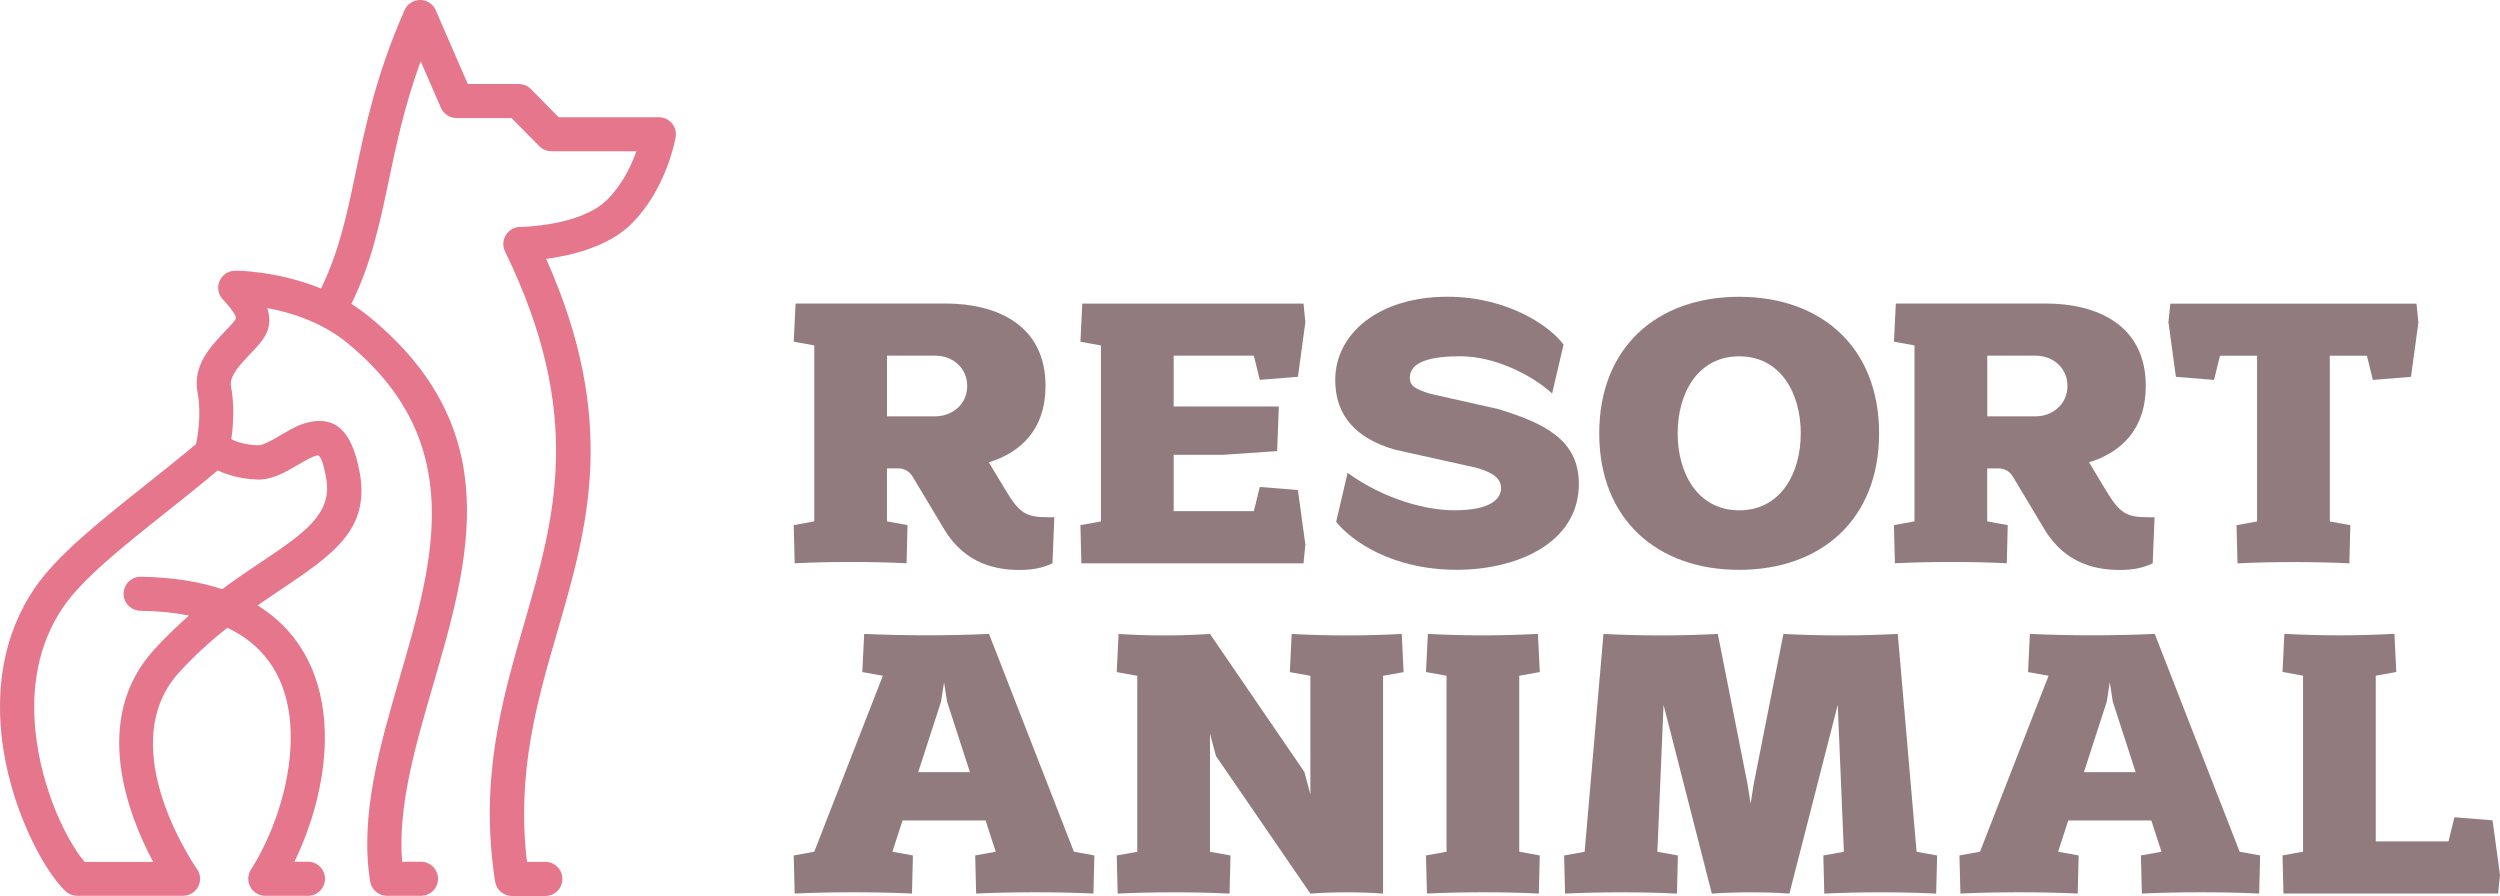
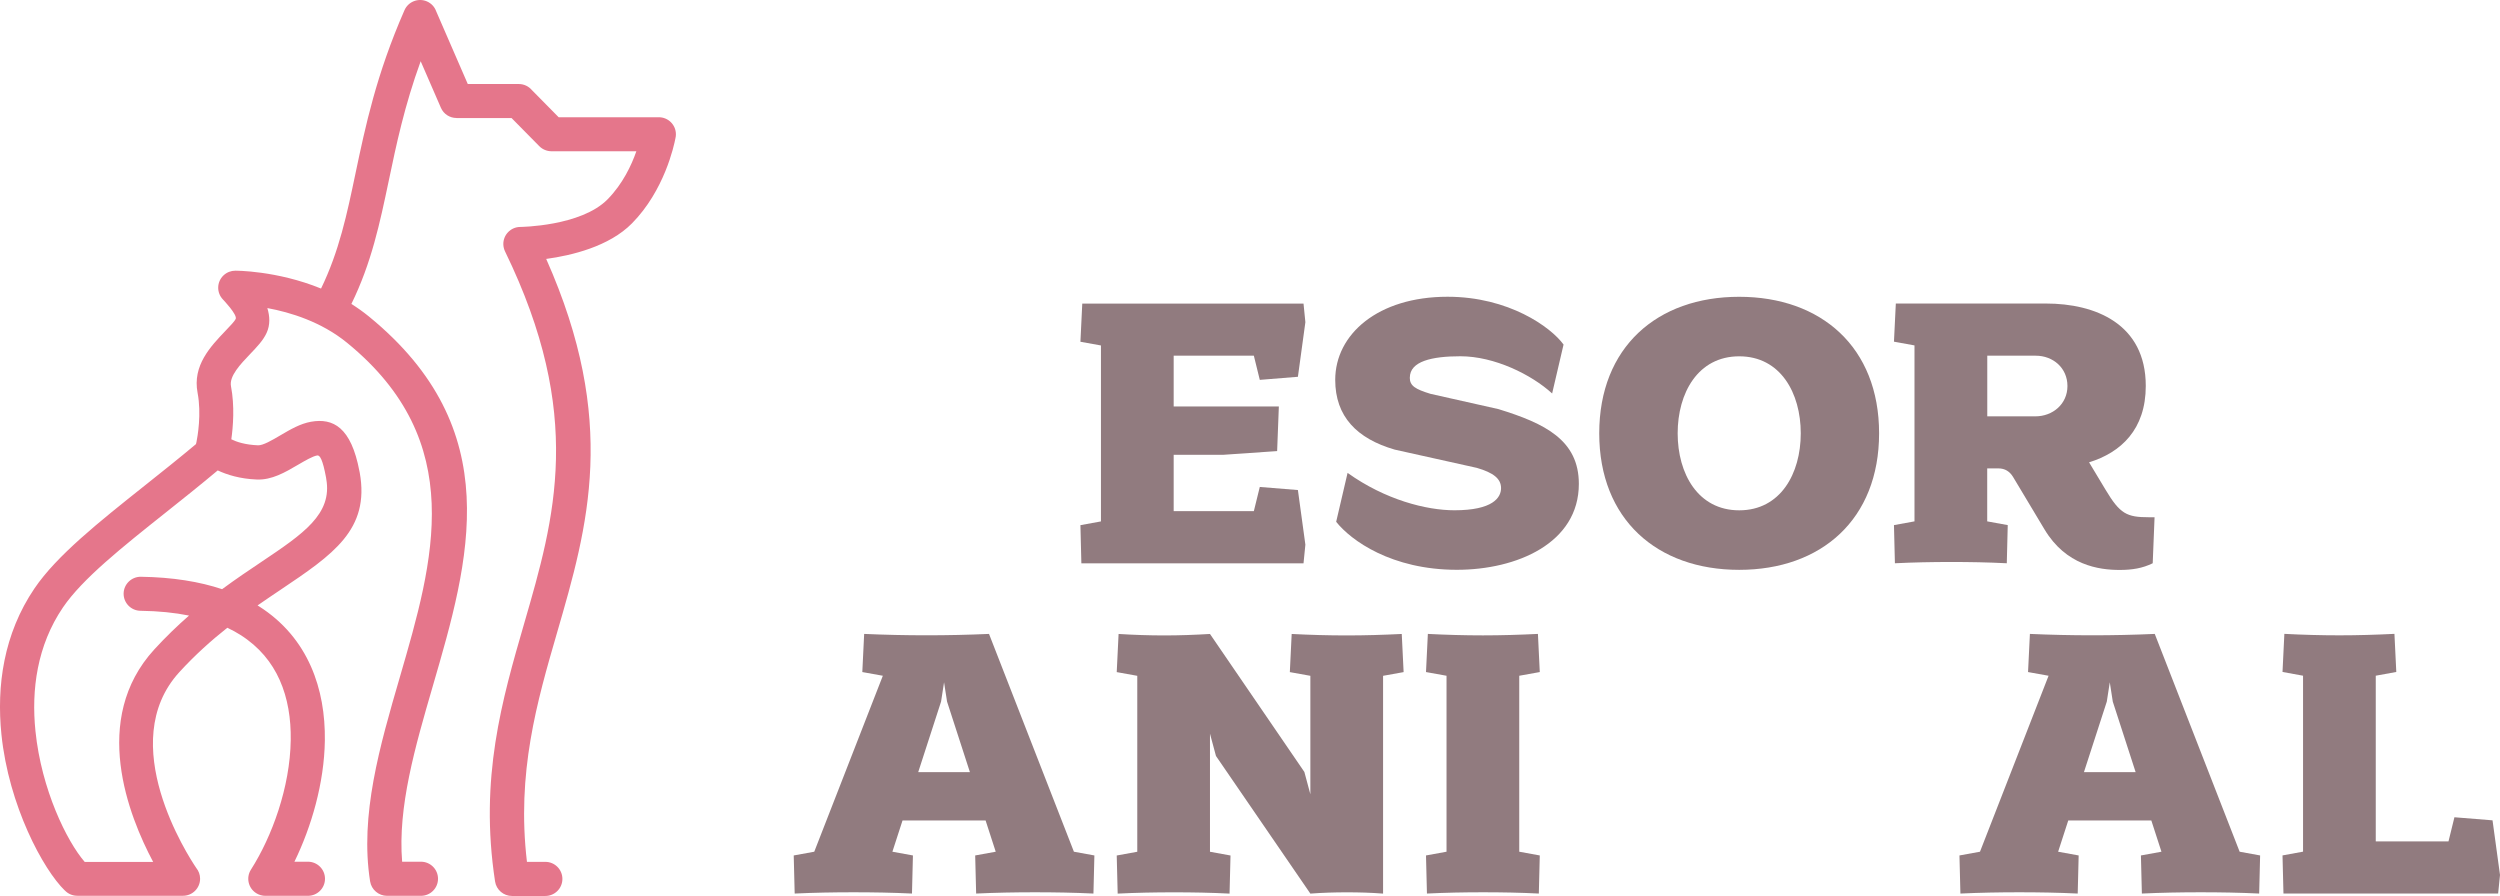
<svg xmlns="http://www.w3.org/2000/svg" width="226" height="81" viewBox="0 0 226 81" fill="none">
  <g clip-path="url(#clip0_16_90)">
-     <path d="M95.311 46.767L95.143 50.919C94.215 51.373 93.287 51.523 92.157 51.523C90.267 51.523 87.302 51.103 85.36 47.855L82.529 43.13C82.224 42.625 81.803 42.342 81.18 42.342H80.183V47.132L82.039 47.47L81.953 50.919C80.269 50.833 78.58 50.803 76.896 50.803C75.212 50.803 73.506 50.837 71.839 50.919L71.753 47.47L73.609 47.132V31.225L71.753 30.887L71.92 27.439H85.493C89.927 27.439 94.516 29.255 94.516 34.888C94.516 38.834 92.265 40.907 89.39 41.794L90.89 44.287C92.187 46.455 92.797 46.759 94.8 46.759H95.307L95.311 46.767ZM84.535 37.638C86.103 37.638 87.435 36.529 87.435 34.897C87.435 33.265 86.138 32.155 84.57 32.155H80.187V37.634H84.54L84.535 37.638Z" fill="#917B7F" />
    <path d="M117.331 44.304L118.006 49.239L117.838 50.923H97.756L97.67 47.474L99.526 47.136V31.23L97.67 30.895L97.837 27.447H117.838L118.006 29.126L117.331 34.061L113.885 34.34L113.348 32.155H106.1V36.743H115.608L115.453 40.778L110.615 41.112H106.1V46.206H113.348L113.885 44.021L117.331 44.3V44.304Z" fill="#917B7F" />
    <path d="M127.445 34.143C127.445 34.884 127.952 35.184 129.318 35.603L135.458 36.983C139.673 38.277 142.728 39.789 142.728 43.743C142.728 49.106 137.112 51.51 131.699 51.51C125.795 51.51 122.122 48.853 120.79 47.17L121.821 42.749C125.228 45.187 128.953 46.129 131.48 46.129C134.951 46.129 135.695 44.985 135.695 44.128C135.695 43.272 135.003 42.732 133.503 42.295L126.083 40.645C122.659 39.652 120.704 37.651 120.704 34.34C120.704 30.218 124.566 26.826 130.857 26.826C136.386 26.826 140.197 29.567 141.345 31.148L140.313 35.569C138.44 33.856 135.089 32.206 132.021 32.206C129.443 32.206 127.449 32.66 127.449 34.138L127.445 34.143Z" fill="#917B7F" />
    <path d="M157.22 26.83C164.632 26.83 169.87 31.384 169.87 39.172C169.87 46.96 164.632 51.514 157.22 51.514C149.809 51.514 144.571 46.96 144.571 39.172C144.571 31.384 149.809 26.83 157.22 26.83ZM162.789 39.172C162.789 35.531 160.958 32.211 157.225 32.211C153.491 32.211 151.661 35.531 151.661 39.172C151.661 42.813 153.491 46.133 157.225 46.133C160.958 46.133 162.789 42.813 162.789 39.172Z" fill="#917B7F" />
    <path d="M194.772 46.767L194.605 50.919C193.677 51.373 192.749 51.523 191.619 51.523C189.728 51.523 186.764 51.103 184.822 47.855L181.99 43.13C181.685 42.625 181.264 42.342 180.641 42.342H179.644V47.132L181.5 47.47L181.414 50.919C179.73 50.833 178.042 50.803 176.357 50.803C174.673 50.803 172.967 50.837 171.3 50.919L171.214 47.47L173.07 47.132V31.225L171.214 30.887L171.382 27.439H184.955C189.389 27.439 193.978 29.255 193.978 34.888C193.978 38.834 191.726 40.907 188.852 41.794L190.351 44.287C191.649 46.455 192.255 46.759 194.261 46.759H194.768L194.772 46.767ZM183.997 37.638C185.565 37.638 186.897 36.529 186.897 34.897C186.897 33.265 185.599 32.155 184.031 32.155H179.649V37.634H184.001L183.997 37.638Z" fill="#917B7F" />
-     <path d="M218.627 29.131L217.953 34.066L214.507 34.344L213.97 32.159H210.614V47.14L212.47 47.478L212.384 50.927C210.7 50.841 209.011 50.811 207.327 50.811C205.643 50.811 203.937 50.846 202.27 50.927L202.184 47.478L204.04 47.14V32.159H200.685L200.148 34.344L196.702 34.066L196.027 29.131L196.195 27.451H218.451L218.619 29.131H218.627Z" fill="#917B7F" />
    <path d="M98.933 77.333L98.847 80.777C97.077 80.692 95.307 80.662 93.537 80.662C91.766 80.662 89.996 80.696 88.243 80.777L88.157 77.333L90.013 76.995L89.098 74.171H81.588L80.673 76.995L82.529 77.333L82.443 80.777C80.673 80.692 78.902 80.662 77.132 80.662C75.362 80.662 73.592 80.696 71.839 80.777L71.753 77.333L73.609 76.995L79.809 61.088L77.953 60.754L78.12 57.306C81.88 57.473 85.648 57.473 89.407 57.306L97.081 76.995L98.937 77.333H98.933ZM87.68 69.802L85.614 63.427L85.343 61.679L85.072 63.427L83.006 69.802H87.68Z" fill="#917B7F" />
    <path d="M118.457 61.093L116.601 60.759L116.768 57.31C118.422 57.396 120.072 57.443 121.744 57.443C123.415 57.443 125.048 57.392 126.719 57.31L126.887 60.759L125.03 61.093V80.782C123.935 80.696 122.839 80.666 121.744 80.666C120.648 80.666 119.552 80.7 118.457 80.782L109.924 68.341L109.382 66.323V76.999L111.238 77.337L111.152 80.782C109.468 80.696 107.78 80.666 106.095 80.666C104.411 80.666 102.705 80.7 101.038 80.782L100.952 77.337L102.809 76.999V61.093L100.952 60.759L101.12 57.31C102.486 57.396 103.87 57.443 105.253 57.443C106.637 57.443 108.003 57.392 109.382 57.31L117.915 69.785L118.457 71.802V61.093Z" fill="#917B7F" />
    <path d="M134.053 80.662C132.352 80.662 130.663 80.696 128.996 80.777L128.91 77.333L130.766 76.995V61.088L128.91 60.754L129.078 57.306C130.732 57.391 132.382 57.438 134.053 57.438C135.725 57.438 137.357 57.387 139.029 57.306L139.196 60.754L137.34 61.088V76.995L139.196 77.333L139.11 80.777C137.426 80.692 135.738 80.662 134.053 80.662Z" fill="#917B7F" />
-     <path d="M158.252 72.694L158.522 70.946L161.221 57.31C162.939 57.396 164.662 57.443 166.398 57.443C168.134 57.443 169.839 57.392 171.558 57.31L173.26 76.999L175.116 77.337L175.03 80.782C173.345 80.696 171.657 80.666 169.973 80.666C168.288 80.666 166.6 80.7 164.916 80.782L164.83 77.337L166.686 76.999L166.132 63.719L161.762 80.782C160.598 80.696 159.433 80.666 158.256 80.666C157.079 80.666 155.91 80.7 154.75 80.782L150.385 63.719L149.826 76.999L151.682 77.337L151.596 80.782C149.912 80.696 148.223 80.666 146.539 80.666C144.855 80.666 143.166 80.7 141.482 80.782L141.396 77.337L143.252 76.999L144.954 57.31C146.672 57.396 148.395 57.443 150.114 57.443C151.833 57.443 153.568 57.392 155.291 57.31L157.989 70.946L158.26 72.694H158.252Z" fill="#917B7F" />
    <path d="M204.315 77.333L204.229 80.777C202.459 80.692 200.689 80.662 198.919 80.662C197.148 80.662 195.378 80.696 193.625 80.777L193.539 77.333L195.395 76.995L194.48 74.171H186.97L186.055 76.995L187.911 77.333L187.825 80.777C186.055 80.692 184.285 80.662 182.514 80.662C180.744 80.662 178.974 80.696 177.221 80.777L177.135 77.333L178.991 76.995L185.191 61.088L183.335 60.754L183.503 57.306C187.262 57.473 191.03 57.473 194.79 57.306L202.463 76.995L204.319 77.333H204.315ZM193.062 69.802L190.996 63.427L190.725 61.679L190.454 63.427L188.388 69.802H193.062Z" fill="#917B7F" />
    <path d="M226 79.098L225.832 80.777H206.425L206.339 77.329L208.195 76.99V61.084L206.339 60.745L206.506 57.301C208.161 57.387 209.811 57.434 211.482 57.434C213.153 57.434 214.786 57.383 216.457 57.301L216.625 60.745L214.769 61.084V76.065H221.343L221.88 73.88L225.325 74.158L226 79.094V79.098Z" fill="#917B7F" />
    <path fill-rule="evenodd" clip-rule="evenodd" d="M5.865 80.507C3.914 78.622 0.786 72.835 0.129 66.388C-0.318 62.022 0.322 57.314 3.119 53.189C5.139 50.216 8.933 47.2 13.079 43.901C14.608 42.685 16.185 41.43 17.715 40.149C17.723 40.089 17.741 40.033 17.758 39.977C17.861 39.468 18.226 37.416 17.861 35.509C17.388 33.042 19.034 31.32 20.383 29.906C20.821 29.448 21.216 29.036 21.307 28.835C21.483 28.454 20.155 27.074 20.151 27.07C19.562 26.453 19.588 25.481 20.207 24.894C20.508 24.611 20.89 24.47 21.272 24.47C21.272 24.47 25.015 24.448 29.023 26.085C30.665 22.7 31.365 19.363 32.138 15.671C33.032 11.425 34.016 6.734 36.564 0.925C36.903 0.146 37.814 -0.21 38.596 0.128C38.996 0.304 39.288 0.625 39.425 1.007L42.287 7.595H46.901C47.374 7.595 47.799 7.81 48.083 8.144L50.502 10.598H59.555C60.41 10.598 61.102 11.288 61.102 12.14C61.102 12.265 61.089 12.385 61.059 12.5C60.93 13.181 60.062 17.217 57.132 20.19C55.061 22.293 51.645 23.099 49.376 23.407C55.898 38.088 53.161 47.53 50.364 57.173C48.538 63.466 46.687 69.853 47.636 77.911H49.295C50.15 77.911 50.841 78.601 50.841 79.454C50.841 80.306 50.15 80.996 49.295 80.996H46.283C45.531 80.996 44.869 80.447 44.753 79.68C43.327 70.355 45.38 63.282 47.4 56.312C50.154 46.814 52.852 37.518 45.655 22.726C45.561 22.529 45.505 22.311 45.501 22.079C45.488 21.231 46.167 20.528 47.017 20.516C47.035 20.516 52.513 20.468 54.923 18.022C56.289 16.634 57.089 14.934 57.527 13.674H49.849C49.449 13.67 49.05 13.516 48.749 13.211L46.248 10.675H41.269V10.667C40.671 10.667 40.104 10.32 39.855 9.737L38.029 5.535C36.564 9.57 35.829 13.062 35.155 16.287C34.33 20.207 33.586 23.754 31.765 27.477C32.302 27.815 32.83 28.188 33.341 28.604C45.87 38.838 42.459 50.571 39.12 62.039C37.526 67.523 35.949 72.942 36.353 77.898H38.05C38.906 77.898 39.597 78.588 39.597 79.441C39.597 80.293 38.906 80.983 38.05 80.983H34.983C34.235 80.978 33.578 80.434 33.457 79.676C32.517 73.696 34.321 67.48 36.156 61.178C39.211 50.678 42.334 39.934 31.378 30.99C29.045 29.083 26.235 28.231 24.168 27.85C24.392 28.582 24.439 29.366 24.099 30.099C23.786 30.78 23.227 31.362 22.604 32.014C21.749 32.909 20.705 34.001 20.881 34.914C21.225 36.713 21.07 38.589 20.911 39.712C21.384 39.947 22.162 40.209 23.322 40.256C23.777 40.273 24.581 39.806 25.363 39.343C26.261 38.816 27.146 38.298 28.113 38.127C30.115 37.771 31.743 38.624 32.491 42.59C32.504 42.638 32.512 42.685 32.521 42.732C33.444 47.885 30.106 50.13 25.354 53.322C24.692 53.767 23.996 54.234 23.283 54.731L23.403 54.804C25.638 56.222 27.154 58.098 28.104 60.236C29.028 62.318 29.397 64.614 29.367 66.945C29.311 70.779 28.16 74.733 26.617 77.898H27.833C28.688 77.898 29.38 78.588 29.38 79.441C29.38 80.293 28.688 80.983 27.833 80.983H23.992C23.709 80.983 23.421 80.906 23.163 80.743C22.441 80.289 22.226 79.334 22.686 78.614C24.594 75.619 26.222 71.164 26.282 66.906C26.312 64.987 26.02 63.119 25.285 61.474C24.576 59.885 23.438 58.48 21.745 57.404C21.375 57.169 20.976 56.95 20.55 56.749C19.107 57.893 17.637 59.203 16.211 60.763C10.363 67.159 17.014 77.393 17.745 78.468C17.96 78.734 18.089 79.068 18.089 79.436C18.089 80.289 17.397 80.978 16.542 80.978H6.986C6.539 80.978 6.135 80.79 5.852 80.486L5.865 80.507ZM19.687 42.522C18.114 43.841 16.538 45.097 15.008 46.313C11.059 49.453 7.446 52.328 5.689 54.915C3.351 58.359 2.823 62.356 3.205 66.088C3.747 71.395 6.05 76.065 7.656 77.916H13.844C11.618 73.739 8.176 65.021 13.947 58.711C14.991 57.571 16.043 56.56 17.087 55.648C15.794 55.386 14.338 55.237 12.701 55.215C11.85 55.207 11.167 54.508 11.175 53.66C11.184 52.812 11.884 52.131 12.735 52.139C15.609 52.182 18.041 52.581 20.078 53.262C21.324 52.341 22.527 51.535 23.644 50.786C27.416 48.254 30.063 46.476 29.492 43.293C29.483 43.25 29.479 43.207 29.474 43.165C29.174 41.55 28.92 41.13 28.675 41.172C28.25 41.25 27.601 41.631 26.939 42.017C25.767 42.706 24.568 43.404 23.214 43.349C21.689 43.289 20.516 42.916 19.683 42.526L19.687 42.522Z" fill="#E5768B" />
  </g>
  <defs>
    <clipPath id="clip0_16_90">
      <rect width="226" height="81" fill="white" />
    </clipPath>
  </defs>
</svg>